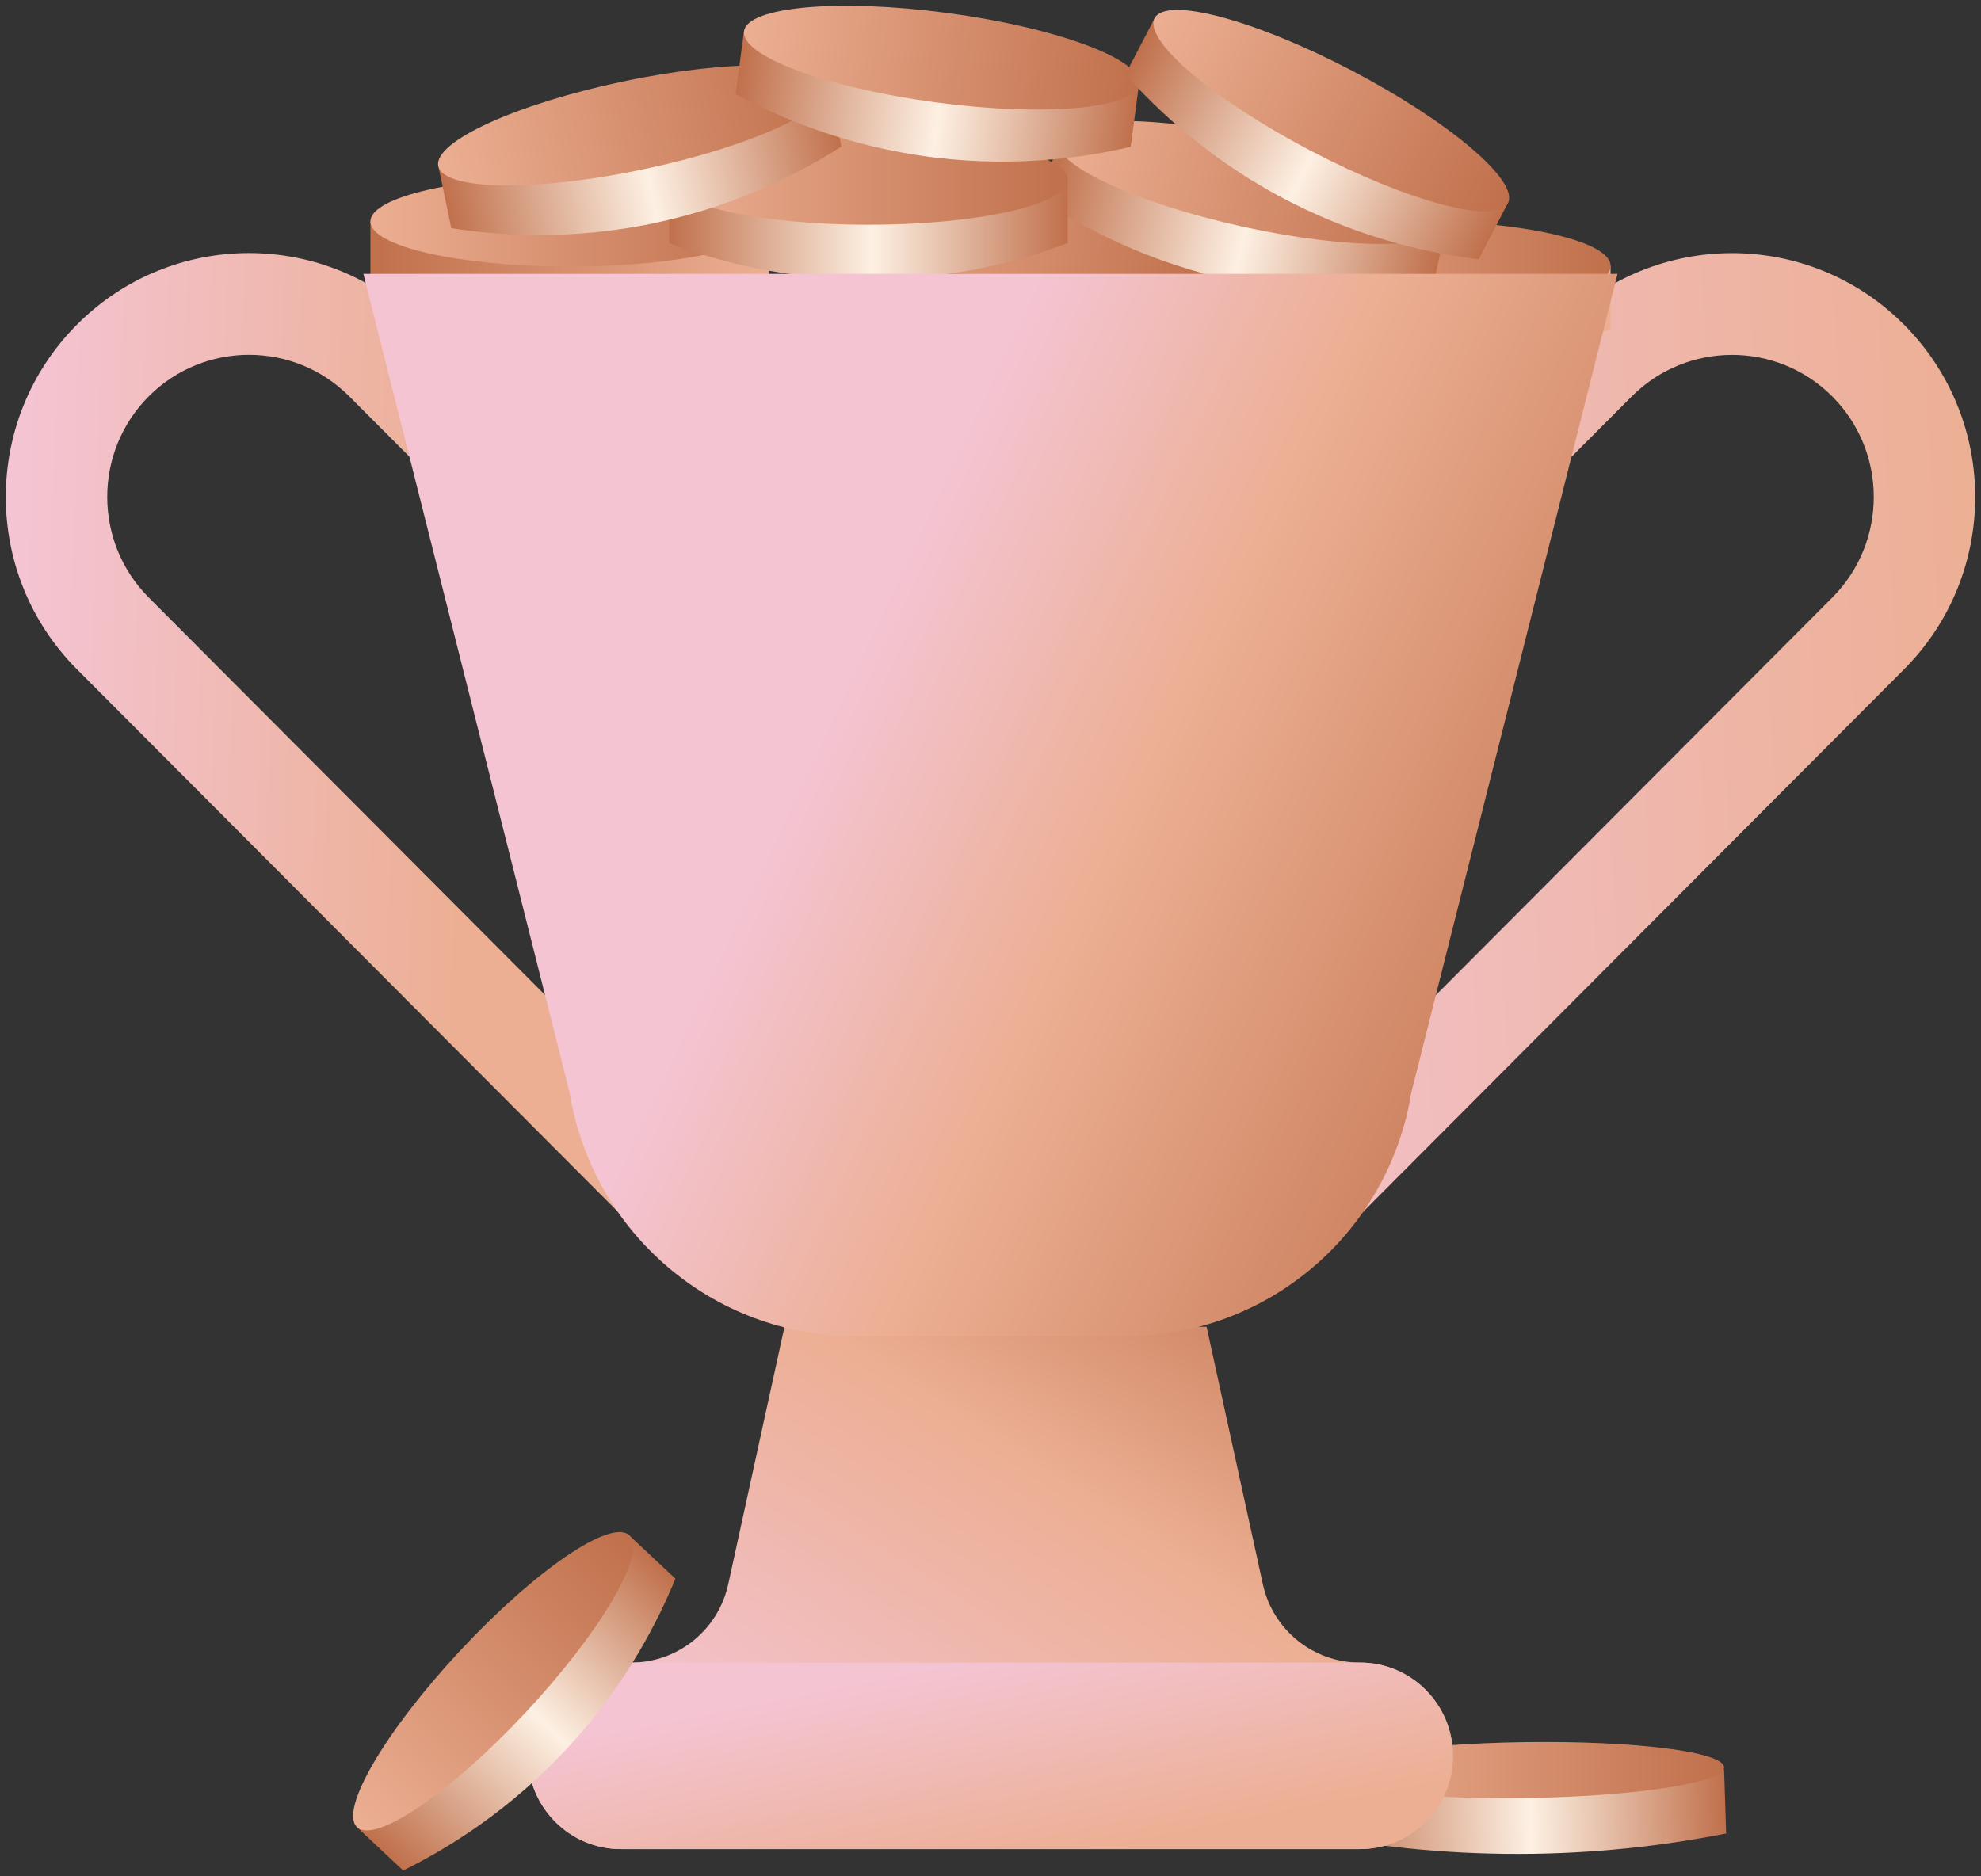
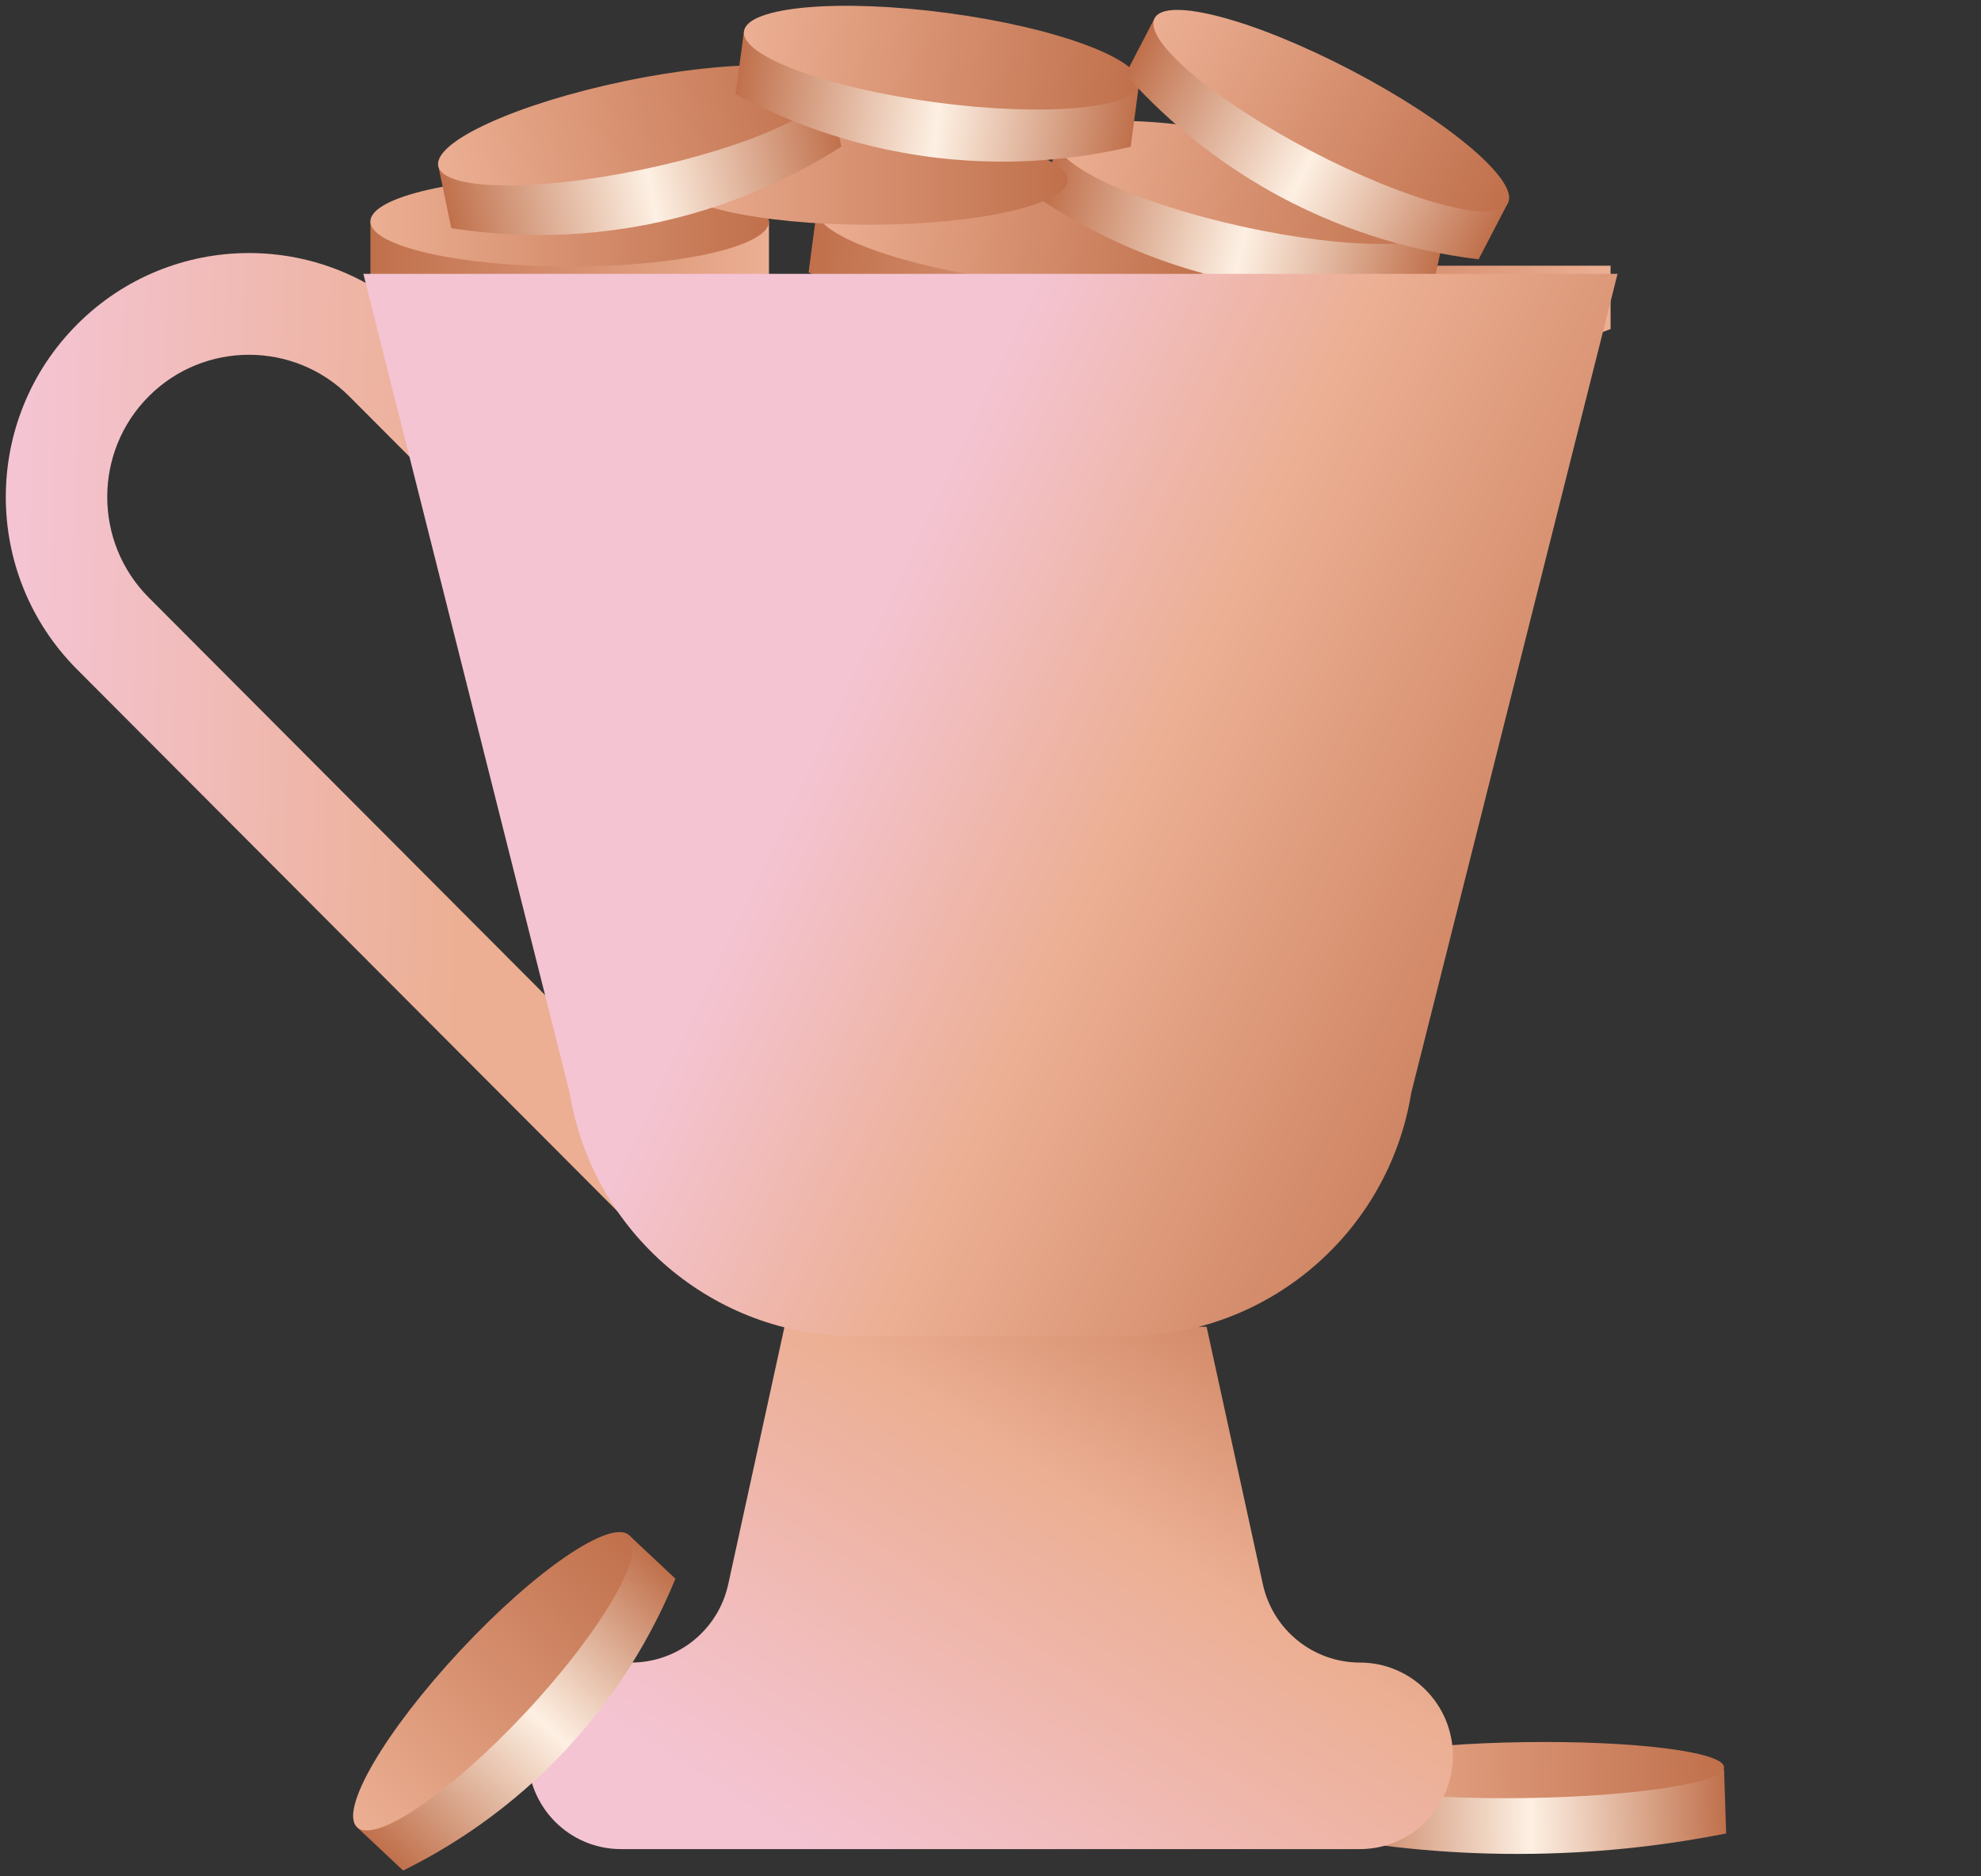
<svg xmlns="http://www.w3.org/2000/svg" width="171" height="162" viewBox="0 0 171 162" fill="none">
  <rect x="0" y="0" width="171" height="162" fill="#333333" stroke="none" />
  <g clip-path="url(#clip0_1_44101)">
    <path d="M56.62 107.907L62.807 101.702C62.724 101.618 62.634 101.541 62.551 101.457L12.837 51.588C8.063 46.8 8.063 39.011 12.837 34.222C17.611 29.434 25.378 29.434 30.151 34.222L65.274 69.451C65.358 69.534 65.435 69.624 65.519 69.708L71.705 63.502C71.622 63.419 71.544 63.329 71.461 63.245L36.338 28.017C28.137 19.791 14.846 19.791 6.651 28.017C-1.55 36.243 -1.55 49.574 6.651 57.794L56.364 107.656C56.447 107.74 56.537 107.818 56.62 107.901V107.907Z" fill="url(#paint0_linear_1_44101)" />
-     <path d="M114.38 107.907L108.193 101.702C108.277 101.618 108.366 101.541 108.449 101.457L158.163 51.594C162.937 46.806 162.937 39.016 158.163 34.228C153.389 29.44 145.623 29.44 140.849 34.228L105.726 69.457C105.642 69.54 105.565 69.63 105.481 69.713L99.295 63.508C99.378 63.425 99.456 63.335 99.539 63.251L134.662 28.023C142.863 19.797 156.154 19.797 164.349 28.023C172.55 36.249 172.55 49.58 164.349 57.799L114.636 107.662C114.553 107.746 114.463 107.823 114.38 107.907Z" fill="url(#paint1_linear_1_44101)" />
    <path d="M114.606 158.613C119.487 159.486 125.507 160.161 132.403 160.054C138.792 159.958 144.395 159.211 149.002 158.302C148.942 156.455 148.883 154.614 148.823 152.767L114.427 153.077L114.606 158.613Z" fill="url(#paint2_linear_1_44101)" />
    <path d="M131.656 155.243C141.155 155.108 148.84 153.917 148.821 152.584C148.803 151.25 141.087 150.278 131.588 150.414C122.089 150.549 114.404 151.739 114.423 153.073C114.442 154.407 122.157 155.378 131.656 155.243Z" fill="url(#paint3_linear_1_44101)" />
    <path d="M104.623 28.412C108.396 29.847 114.636 31.676 122.497 31.569C129.667 31.467 135.395 29.793 139.025 28.412V22.942H104.623V28.412Z" fill="url(#paint4_linear_1_44101)" />
-     <path d="M121.824 26.84C131.324 26.84 139.025 25.098 139.025 22.948C139.025 20.799 131.324 19.057 121.824 19.057C112.324 19.057 104.623 20.799 104.623 22.948C104.623 25.098 112.324 26.84 121.824 26.84Z" fill="url(#paint5_linear_1_44101)" />
    <path d="M69.804 23.51C73.35 25.429 79.299 28.071 87.106 29.004C94.229 29.853 100.123 28.95 103.902 28.059C104.14 26.254 104.379 24.443 104.623 22.637L70.519 18.082L69.798 23.504L69.804 23.51Z" fill="url(#paint6_linear_1_44101)" />
    <path d="M104.616 22.642C104.899 20.512 97.494 17.766 88.077 16.509C78.66 15.252 70.797 15.96 70.515 18.091C70.232 20.221 77.637 22.967 87.053 24.224C96.47 25.481 104.333 24.773 104.616 22.642Z" fill="url(#paint7_linear_1_44101)" />
    <path d="M90.075 17.388C93.448 19.6 99.152 22.733 106.858 24.323C113.885 25.769 119.833 25.363 123.678 24.801C124.065 23.02 124.458 21.238 124.846 19.457L91.249 12.05L90.08 17.394L90.075 17.388Z" fill="url(#paint8_linear_1_44101)" />
    <path d="M124.845 19.459C125.305 17.36 118.156 14 108.878 11.954C99.6 9.907 91.706 9.95 91.246 12.05C90.785 14.149 97.934 17.509 107.212 19.555C116.49 21.601 124.385 21.558 124.845 19.459Z" fill="url(#paint9_linear_1_44101)" />
    <path d="M31.975 24.592C35.748 26.027 41.988 27.856 49.85 27.748C57.02 27.647 62.747 25.973 66.377 24.592V19.122H31.975V24.592Z" fill="url(#paint10_linear_1_44101)" />
    <path d="M49.176 23.014C58.676 23.014 66.377 21.271 66.377 19.122C66.377 16.973 58.676 15.23 49.176 15.23C39.676 15.23 31.975 16.973 31.975 19.122C31.975 21.271 39.676 23.014 49.176 23.014Z" fill="url(#paint11_linear_1_44101)" />
-     <path d="M57.759 20.981C61.532 22.415 67.772 24.245 75.633 24.137C82.803 24.035 88.531 22.362 92.16 20.981V15.511H57.759V20.981Z" fill="url(#paint12_linear_1_44101)" />
    <path d="M74.96 19.402C84.459 19.402 92.16 17.66 92.16 15.511C92.16 13.361 84.459 11.619 74.96 11.619C65.46 11.619 57.759 13.361 57.759 15.511C57.759 17.66 65.46 19.402 74.96 19.402Z" fill="url(#paint13_linear_1_44101)" />
    <path d="M38.949 19.696C42.93 20.324 49.415 20.844 57.091 19.128C64.094 17.562 69.357 14.746 72.629 12.654L71.515 7.298L37.84 14.34L38.955 19.696H38.949Z" fill="url(#paint14_linear_1_44101)" />
    <path d="M55.466 14.633C64.766 12.69 71.95 9.409 71.512 7.305C71.074 5.201 63.18 5.071 53.88 7.014C44.58 8.957 37.395 12.238 37.833 14.342C38.271 16.446 46.166 16.576 55.466 14.633Z" fill="url(#paint15_linear_1_44101)" />
    <path d="M63.504 8.122C67.05 10.041 72.999 12.684 80.806 13.616C87.929 14.465 93.823 13.562 97.602 12.672C97.84 10.866 98.079 9.055 98.323 7.25L64.219 2.694L63.498 8.116L63.504 8.122Z" fill="url(#paint16_linear_1_44101)" />
    <path d="M98.323 7.255C98.606 5.125 91.201 2.379 81.785 1.122C72.368 -0.135 64.505 0.573 64.222 2.704C63.94 4.834 71.344 7.58 80.761 8.837C90.178 10.094 98.041 9.386 98.323 7.255Z" fill="url(#paint17_linear_1_44101)" />
    <path d="M97.143 6.418C99.825 9.437 104.51 13.963 111.531 17.514C117.938 20.754 123.785 21.925 127.635 22.386C128.475 20.772 129.316 19.152 130.156 17.538L99.67 1.57L97.149 6.418H97.143Z" fill="url(#paint18_linear_1_44101)" />
    <path d="M130.164 17.54C131.156 15.635 125.133 10.515 116.712 6.105C108.291 1.695 100.661 -0.335 99.669 1.57C98.677 3.475 104.7 8.595 113.121 13.005C121.542 17.415 129.172 19.445 130.164 17.54Z" fill="url(#paint19_linear_1_44101)" />
    <path d="M117.39 143.543C113.361 143.543 109.874 140.728 109.01 136.782L104.152 114.55H67.718L62.861 136.782C61.996 140.734 58.51 143.543 54.481 143.543H53.599C49.164 143.543 45.57 147.148 45.57 151.596C45.57 156.043 49.164 159.648 53.599 159.648H117.384C121.818 159.648 125.412 156.043 125.412 151.596C125.412 147.148 121.818 143.543 117.384 143.543H117.39Z" fill="url(#paint20_linear_1_44101)" />
    <path d="M73.821 115.362H97.173C109.421 115.362 119.863 106.455 121.824 94.332L139.627 23.642H31.367L49.17 94.332C51.137 106.455 61.579 115.362 73.821 115.362Z" fill="url(#paint21_linear_1_44101)" />
-     <path d="M117.396 143.543H53.611C49.177 143.543 45.582 147.148 45.582 151.595C45.582 156.043 49.177 159.648 53.611 159.648H117.396C121.829 159.648 125.424 156.043 125.424 151.595C125.424 147.148 121.829 143.543 117.396 143.543Z" fill="url(#paint22_linear_1_44101)" />
    <path d="M34.794 161.5C38.412 159.719 44.015 156.401 49.307 150.566C54.135 145.246 56.823 139.907 58.301 136.303L54.32 132.566L30.819 157.764L34.8 161.5H34.794Z" fill="url(#paint23_linear_1_44101)" />
    <path d="M45.404 147.816C51.894 140.857 55.886 134.026 54.322 132.558C52.757 131.09 46.227 135.54 39.737 142.498C33.248 149.457 29.255 156.288 30.82 157.756C32.385 159.225 38.915 154.774 45.404 147.816Z" fill="url(#paint24_linear_1_44101)" />
  </g>
  <defs>
    <linearGradient id="paint0_linear_1_44101" x1="40.516" y1="64.913" x2="1.114" y2="63.749" gradientUnits="userSpaceOnUse">
      <stop stop-color="#ECAF93" />
      <stop offset="1" stop-color="#F4C4D3" />
    </linearGradient>
    <linearGradient id="paint1_linear_1_44101" x1="173.355" y1="62.815" x2="94.162" y2="66.707" gradientUnits="userSpaceOnUse">
      <stop stop-color="#ECAF93" />
      <stop offset="1" stop-color="#F4C4D3" />
    </linearGradient>
    <linearGradient id="paint2_linear_1_44101" x1="114.525" y1="156.987" x2="148.959" y2="156.178" gradientUnits="userSpaceOnUse">
      <stop stop-color="#C0704B" />
      <stop offset="0.51" stop-color="#FDF0E3" />
      <stop offset="1" stop-color="#C0704B" />
    </linearGradient>
    <linearGradient id="paint3_linear_1_44101" x1="148.823" y1="152.427" x2="114.437" y2="153.234" gradientUnits="userSpaceOnUse">
      <stop stop-color="#C0704B" />
      <stop offset="1" stop-color="#ECAF93" />
    </linearGradient>
    <linearGradient id="paint4_linear_1_44101" x1="104.623" y1="27.265" x2="139.025" y2="27.265" gradientUnits="userSpaceOnUse">
      <stop stop-color="#C0704B" />
      <stop offset="1" stop-color="#ECAF93" />
    </linearGradient>
    <linearGradient id="paint5_linear_1_44101" x1="139.025" y1="22.948" x2="104.623" y2="22.948" gradientUnits="userSpaceOnUse">
      <stop stop-color="#C0704B" />
      <stop offset="1" stop-color="#ECAF93" />
    </linearGradient>
    <linearGradient id="paint6_linear_1_44101" x1="69.96" y1="22.364" x2="104.065" y2="26.889" gradientUnits="userSpaceOnUse">
      <stop stop-color="#C0704B" />
      <stop offset="1" stop-color="#ECAF93" />
    </linearGradient>
    <linearGradient id="paint7_linear_1_44101" x1="104.623" y1="22.637" x2="70.518" y2="18.112" gradientUnits="userSpaceOnUse">
      <stop stop-color="#C0704B" />
      <stop offset="1" stop-color="#ECAF93" />
    </linearGradient>
    <linearGradient id="paint8_linear_1_44101" x1="90.318" y1="16.266" x2="123.927" y2="23.633" gradientUnits="userSpaceOnUse">
      <stop stop-color="#C0704B" />
      <stop offset="0.51" stop-color="#FDF0E3" />
      <stop offset="1" stop-color="#C0704B" />
    </linearGradient>
    <linearGradient id="paint9_linear_1_44101" x1="124.845" y1="19.459" x2="91.236" y2="12.092" gradientUnits="userSpaceOnUse">
      <stop stop-color="#C0704B" />
      <stop offset="1" stop-color="#ECAF93" />
    </linearGradient>
    <linearGradient id="paint10_linear_1_44101" x1="31.975" y1="23.438" x2="66.377" y2="23.438" gradientUnits="userSpaceOnUse">
      <stop stop-color="#C0704B" />
      <stop offset="1" stop-color="#ECAF93" />
    </linearGradient>
    <linearGradient id="paint11_linear_1_44101" x1="66.371" y1="19.122" x2="31.969" y2="19.122" gradientUnits="userSpaceOnUse">
      <stop stop-color="#C0704B" />
      <stop offset="1" stop-color="#ECAF93" />
    </linearGradient>
    <linearGradient id="paint12_linear_1_44101" x1="57.759" y1="19.827" x2="92.16" y2="19.827" gradientUnits="userSpaceOnUse">
      <stop stop-color="#C0704B" />
      <stop offset="0.51" stop-color="#FDF0E3" />
      <stop offset="1" stop-color="#C0704B" />
    </linearGradient>
    <linearGradient id="paint13_linear_1_44101" x1="92.154" y1="15.511" x2="57.753" y2="15.511" gradientUnits="userSpaceOnUse">
      <stop stop-color="#C0704B" />
      <stop offset="1" stop-color="#ECAF93" />
    </linearGradient>
    <linearGradient id="paint14_linear_1_44101" x1="38.714" y1="18.57" x2="72.4" y2="11.566" gradientUnits="userSpaceOnUse">
      <stop stop-color="#C0704B" />
      <stop offset="0.51" stop-color="#FDF0E3" />
      <stop offset="1" stop-color="#C0704B" />
    </linearGradient>
    <linearGradient id="paint15_linear_1_44101" x1="71.512" y1="7.305" x2="37.828" y2="14.316" gradientUnits="userSpaceOnUse">
      <stop stop-color="#C0704B" />
      <stop offset="1" stop-color="#ECAF93" />
    </linearGradient>
    <linearGradient id="paint16_linear_1_44101" x1="63.662" y1="6.977" x2="97.767" y2="11.502" gradientUnits="userSpaceOnUse">
      <stop stop-color="#C0704B" />
      <stop offset="0.51" stop-color="#FDF0E3" />
      <stop offset="1" stop-color="#C0704B" />
    </linearGradient>
    <linearGradient id="paint17_linear_1_44101" x1="98.323" y1="7.255" x2="64.219" y2="2.731" gradientUnits="userSpaceOnUse">
      <stop stop-color="#C0704B" />
      <stop offset="1" stop-color="#ECAF93" />
    </linearGradient>
    <linearGradient id="paint18_linear_1_44101" x1="97.673" y1="5.403" x2="128.207" y2="21.298" gradientUnits="userSpaceOnUse">
      <stop stop-color="#C0704B" />
      <stop offset="0.51" stop-color="#FDF0E3" />
      <stop offset="1" stop-color="#C0704B" />
    </linearGradient>
    <linearGradient id="paint19_linear_1_44101" x1="130.164" y1="17.54" x2="99.63" y2="1.645" gradientUnits="userSpaceOnUse">
      <stop stop-color="#C0704B" />
      <stop offset="1" stop-color="#ECAF93" />
    </linearGradient>
    <linearGradient id="paint20_linear_1_44101" x1="115.518" y1="104.937" x2="76.284" y2="165.291" gradientUnits="userSpaceOnUse">
      <stop stop-color="#C0704B" />
      <stop offset="0.45" stop-color="#ECAF93" />
      <stop offset="0.99" stop-color="#F4C4D3" />
    </linearGradient>
    <linearGradient id="paint21_linear_1_44101" x1="144.568" y1="88.766" x2="73.547" y2="55.31" gradientUnits="userSpaceOnUse">
      <stop stop-color="#C0704B" />
      <stop offset="0.64" stop-color="#ECAF93" />
      <stop offset="0.99" stop-color="#F4C4D3" />
    </linearGradient>
    <linearGradient id="paint22_linear_1_44101" x1="87.416" y1="161.381" x2="83.814" y2="143.105" gradientUnits="userSpaceOnUse">
      <stop stop-color="#ECAF93" />
      <stop offset="1" stop-color="#F4C4D3" />
    </linearGradient>
    <linearGradient id="paint23_linear_1_44101" x1="33.964" y1="160.711" x2="57.54" y2="135.583" gradientUnits="userSpaceOnUse">
      <stop stop-color="#C0704B" />
      <stop offset="0.51" stop-color="#FDF0E3" />
      <stop offset="1" stop-color="#C0704B" />
    </linearGradient>
    <linearGradient id="paint24_linear_1_44101" x1="54.317" y1="132.562" x2="30.741" y2="157.69" gradientUnits="userSpaceOnUse">
      <stop stop-color="#C0704B" />
      <stop offset="1" stop-color="#ECAF93" />
    </linearGradient>
    <clipPath id="clip0_1_44101">
      <rect width="170" height="161" fill="white" transform="translate(0.5 0.5)" />
    </clipPath>
  </defs>
</svg>